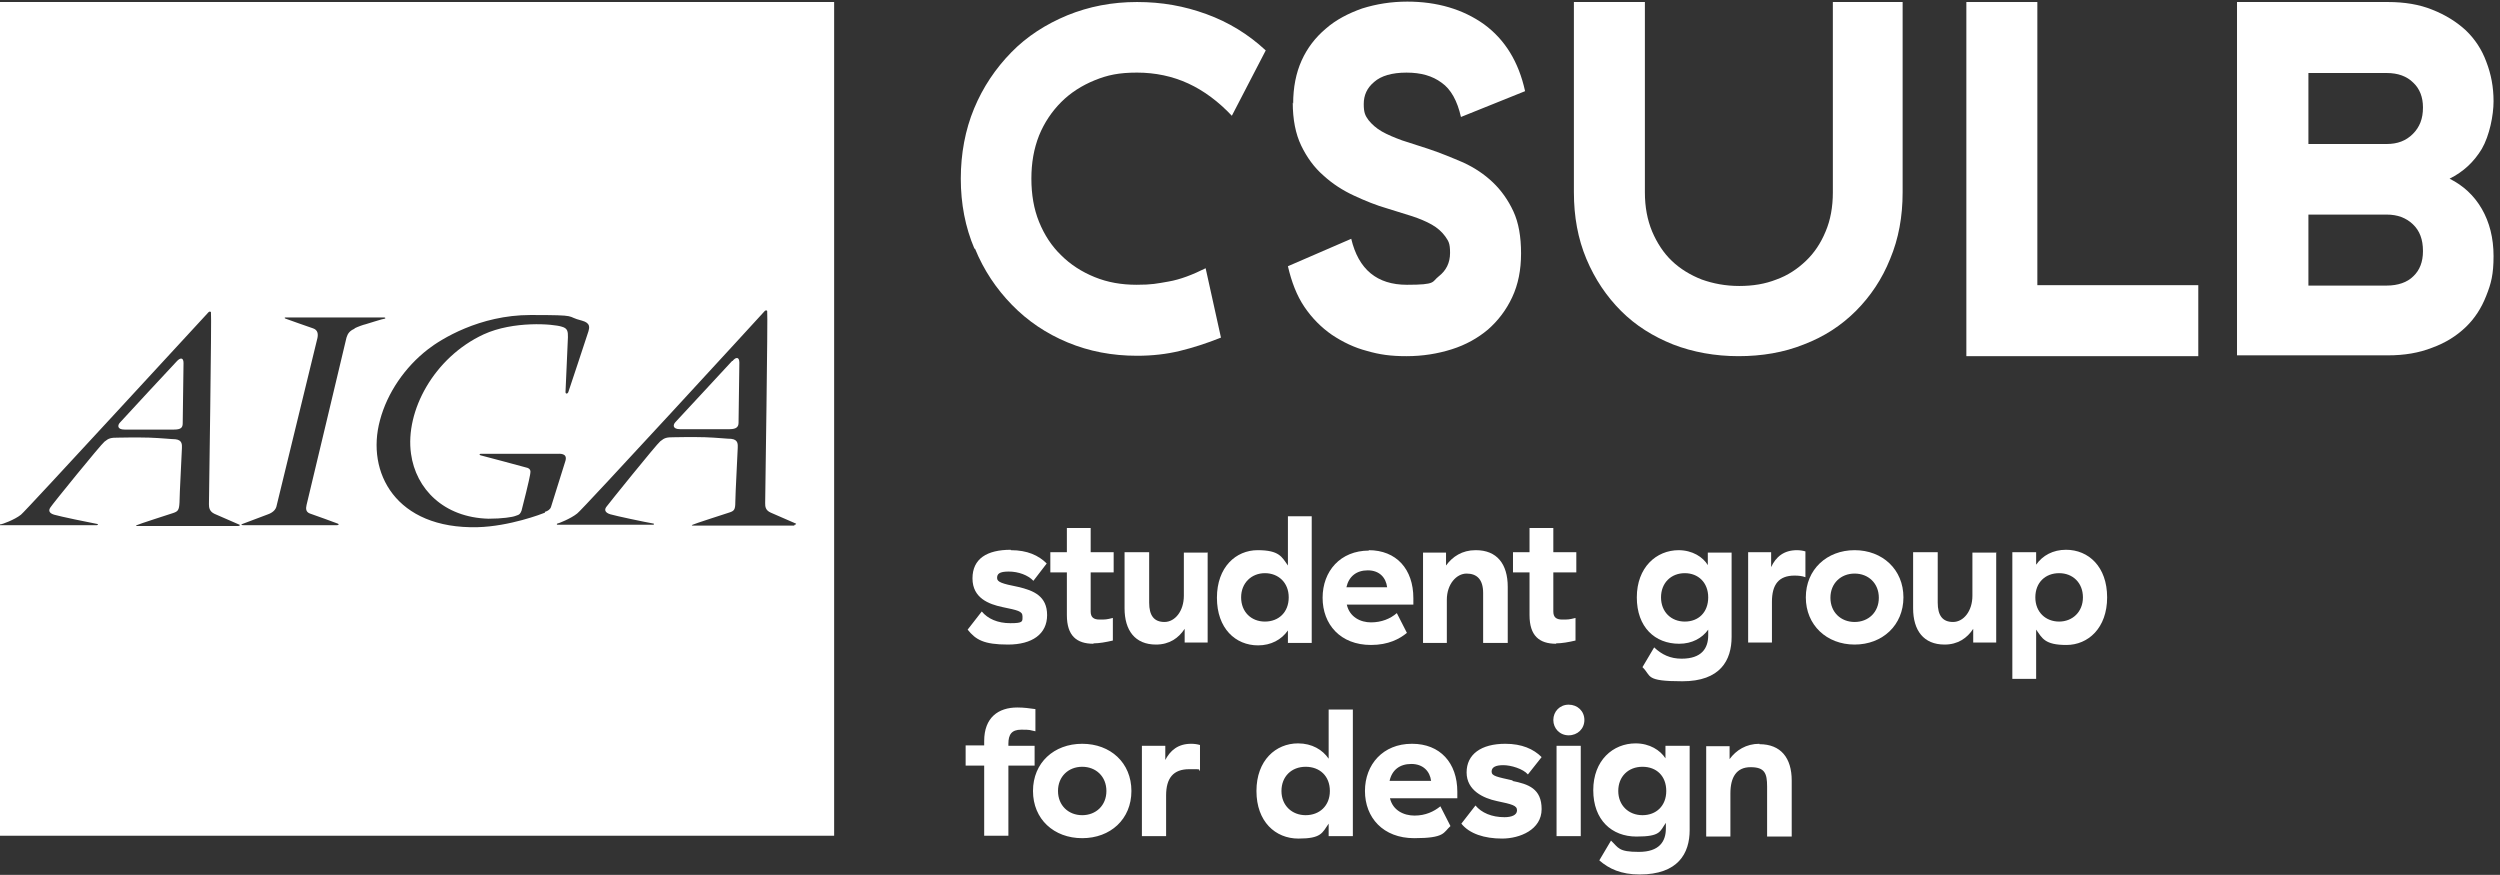
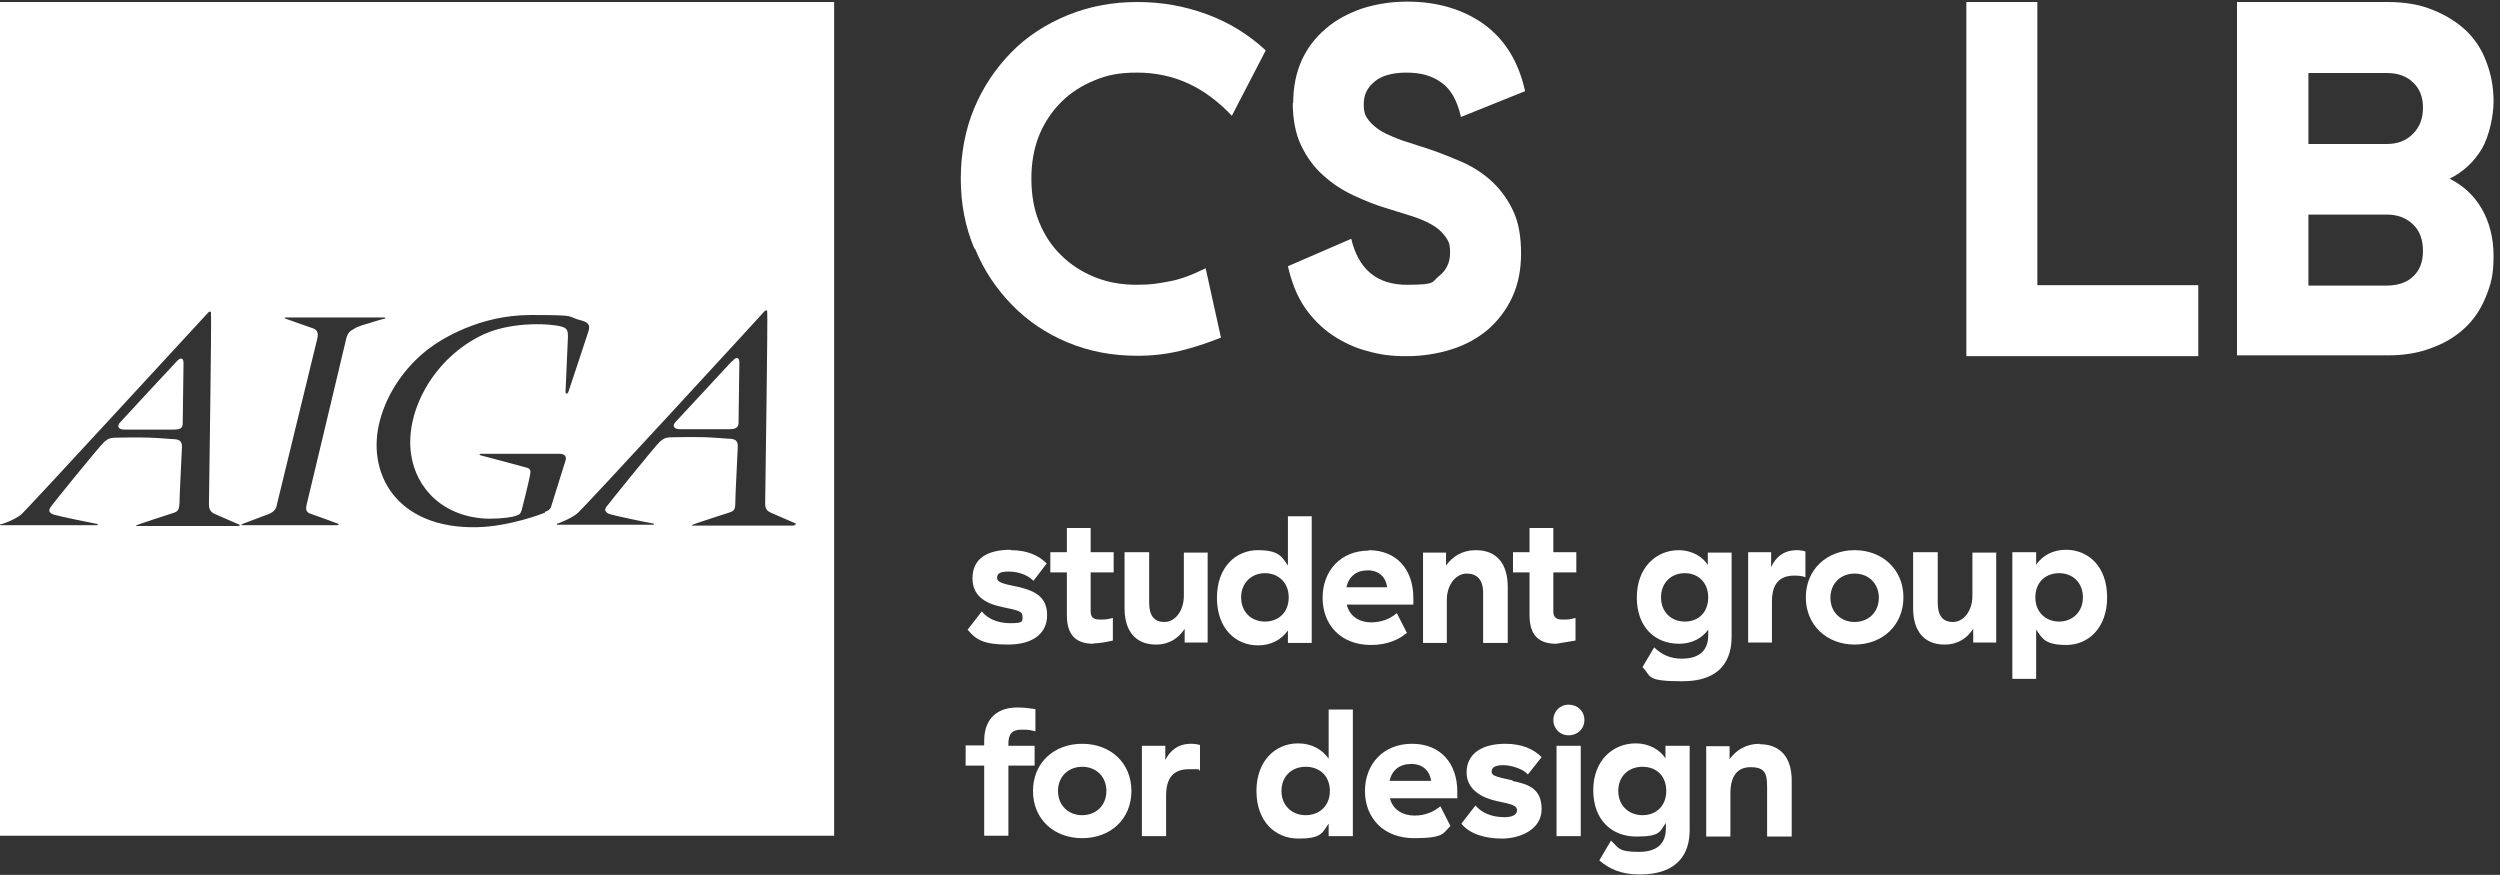
<svg xmlns="http://www.w3.org/2000/svg" id="Layer_1" data-name="Layer 1" version="1.1" viewBox="0 0 619.8 216.9">
  <rect x="0" y="0" width="619.8" height="216.9" fill="#333333" stroke="none" />
  <defs>
    <style>
      .cls-1 {
        fill: #fff;
        stroke-width: 0px;
      }
    </style>
  </defs>
  <path class="cls-1" d="M29.8,104.7c.7-.8,13.5-14.6,14-15.1.9-1,1.7-1,1.7.4s-.2,14.2-.2,14.9c0,1.1-.4,1.6-2.2,1.6s-12.2,0-12.2,0c-1.9,0-1.8-1.1-1.1-1.8Z" />
  <path class="cls-1" d="M0,.5v129.5c.1,0,.2,0,.2,0,.2,0,3.4-1.1,5-2.4.8-.5,45.7-49.4,46.5-50.2.2-.2.5-.2.6,0,.2.4-.5,46.9-.5,47.6,0,.8.1,1.8,1.4,2.4,1.2.5,5.7,2.5,6.2,2.7.2,0,0,.3-.3.3h-25.2s-.4,0,0-.2c.3-.2,8.4-2.8,9-3,1.2-.4,1.5-.7,1.6-2.6,0-1.9.6-12.8.6-13.5s.2-2-1.6-2.2c-.8,0-3.6-.3-6.5-.4-3.5-.1-7,0-7.6,0-1.9,0-2.4.1-3.5,1-.9.7-13,15.6-13.4,16.3-.5.7-.4,1.4.9,1.8,1.3.4,9,2,10.7,2.3.3,0,.2.3-.1.3H.3s-.1,0-.3,0v77h206.8V.5H0ZM87.9,81.5c-1.2.5-1.7,1.2-2,2.2-.2.8-9.7,40.8-9.9,41.5-.2.9-.2,1.7.8,2.1,1.1.4,6.5,2.3,6.9,2.5.4.1.3.4-.1.4h-23.3c-.4,0-.7-.1-.2-.3.5-.2,5.6-2.1,6.1-2.3.6-.2,1.9-.7,2.3-1.9.2-.9,10-41.1,10.2-41.9.2-1,.1-2-1.1-2.4-.6-.2-6.6-2.3-6.8-2.4-.3-.1-.3-.3,0-.3h24.4c.3,0,.5.2.2.3-.4,0-4.4,1.3-4.8,1.4-.5.1-1.9.6-2.7,1ZM135.1,127.1c-.7.3-8.8,3.4-16.7,3.6-20.3.5-27.7-13.6-24.2-26.5,1.8-6.8,6.2-13.2,11.9-17.6,3.2-2.5,12.8-8.5,25.4-8.5s8.4.3,12.8,1.4c2.2.6,1.8,1.8,1.6,2.6-.1.4-4.9,14.8-5,15.1-.2.5-.7.5-.7,0s.6-13,.6-13.6c0-1.3,0-2.2-1.5-2.6-2.1-.7-12-1.5-19.4,1.9-12.3,5.7-19.5,19-18,29.6,1.2,8.7,8.1,15.8,19.2,16.1,3.4,0,6-.4,6.7-.7,1.1-.3,1.2-.6,1.5-1.3.2-.6,2.1-8.4,2.1-8.8,0-.3.5-1.4-.6-1.8-1.1-.3-11.1-3-11.6-3.1-.5-.1-.3-.4,0-.4h18.8c.8,0,2.7-.2,2.2,1.7-.6,1.9-3.4,10.9-3.6,11.5-.2.6-.8,1-1.5,1.2ZM196.9,130.3h-25.2s-.4,0,0-.2c.3-.2,8.4-2.8,9-3,1.3-.4,1.6-.7,1.6-2.6,0-1.9.6-12.8.6-13.5s.2-2-1.6-2.2c-.9,0-3.6-.3-6.5-.4-3.5-.1-7,0-7.6,0-1.9,0-2.4.1-3.5,1-.9.7-12.9,15.6-13.4,16.3-.5.7-.3,1.4,1,1.8,1.3.4,8.9,2,10.7,2.3.2,0,.2.3-.1.3h-23.7c-.2,0-.2-.3,0-.3.2,0,3.3-1.2,4.9-2.5.9-.5,45.8-49.4,46.5-50.2.2-.2.5-.2.6,0,.2.4-.5,46.9-.5,47.6,0,.8,0,1.8,1.4,2.4,1.2.5,5.7,2.5,6.2,2.7.2,0,0,.3-.3.3ZM181.5,89.5c-.5.6-13.3,14.3-14,15.1-.7.7-.8,1.8,1.1,1.8,0,0,10.6,0,12.3,0s2.2-.6,2.2-1.6.2-13.5.2-14.9-.8-1.5-1.7-.4Z" />
  <path class="cls-1" d="M268.3,184.4c-7,0-12.2,4.7-12.2,11.7s5.2,11.7,12.2,11.7,12.2-4.7,12.2-11.7-5.2-11.7-12.2-11.7ZM268.3,202.1c-3.4,0-6-2.4-6-6s2.6-6,6-6,6,2.4,6,6-2.6,6-6,6ZM436.2,184.4c-3.3,0-5.8,1.6-7.4,3.8v-3.2h-5.8v22.4h6v-10.7c0-4,1.5-6.5,5-6.5s4.1,1.5,4.1,4.8v12.4h6.1v-13.9c0-5.6-2.7-9-8-9ZM288.9,188.6v-3.7h-5.8v22.4h6v-10.1c0-4.3,1.8-6.5,5.7-6.5s1.9,0,2.7.4v-6.4c-.7-.2-1.4-.3-2.2-.3-3.2,0-5.2,1.6-6.5,4.2ZM256.5,184.9h-6.5v-.5c0-2.3.8-3.5,3.2-3.5s2,.1,3.5.4v-5.5c-1.5-.2-2.8-.4-4.5-.4-4.7,0-8.2,2.5-8.2,8.3v1.1h-4.6v5h4.6v17.4h6v-17.4h6.5v-5ZM385.9,207.3h6v-22.4h-6v22.4ZM329.4,188.1c-1.5-2.2-4.1-3.8-7.6-3.8-5.5,0-10.3,4.2-10.3,11.8s4.7,11.8,10.4,11.8,5.9-1.4,7.5-3.7v3.1h6v-31.4h-6v12.2ZM323.7,202.1c-3.4,0-6-2.4-6-6s2.5-6,6-6,6,2.3,6,6-2.6,6-6,6ZM388.9,174.7c-2.2,0-3.8,1.7-3.8,3.8s1.6,3.8,3.8,3.8,3.9-1.6,3.9-3.8-1.7-3.8-3.9-3.8ZM375.1,193.5c-4-.9-5.3-1.1-5.3-2.2s1-1.6,2.9-1.6,4.9.9,6.1,2.3l3.4-4.3c-2-2-4.9-3.3-9-3.3-6,0-9.6,2.6-9.6,7.1s4.2,6.4,7.5,7.1c3.8.8,5,1.1,5,2.3s-1.4,1.7-3.1,1.7c-3.2,0-5.7-1.1-7.2-2.9l-3.5,4.5c2,2.5,5.7,3.7,10.1,3.7s9.8-2.2,9.8-7.3-3.3-6.2-7.3-7ZM412.9,188c-1.3-2-3.9-3.7-7.4-3.7-5.6,0-10.5,4.2-10.5,11.6s4.6,11.5,10.7,11.5,5.8-1.3,7.3-3.4v1.4c0,3.2-1.6,5.8-6.7,5.8s-5-1-6.9-2.8l-2.9,4.9c2.4,2.1,5.4,3.5,10,3.5,9.5,0,12.4-5.2,12.4-11v-20.9h-6v3.1ZM407.2,202.1c-3.4,0-6-2.4-6-6s2.5-6,6-6,5.9,2.3,5.9,6-2.5,6-5.9,6ZM350,184.4c-7.1,0-11.6,5.1-11.6,11.7s4.5,11.7,12.2,11.7,7.2-1.4,9-3l-2.5-4.9c-1.6,1.3-3.7,2.3-6.4,2.3s-5.4-1.3-6.1-4.3h0c0,0,16.7,0,16.7,0v-1.6c0-7.2-4.3-11.9-11.2-11.9ZM344.5,193.6c.6-2.7,2.5-4.2,5.4-4.2s4.6,1.8,4.9,4.2h-10.2Z" />
  <g>
    <path class="cls-1" d="M241.6,61.7c-2.3-5.4-3.4-11.2-3.4-17.4s1.1-12.1,3.3-17.4c2.2-5.3,5.3-9.9,9.2-13.9s8.6-7,13.9-9.2c5.4-2.2,11.1-3.3,17.3-3.3s11.7,1,17.2,3c5.5,2,10.4,5,14.7,9l-8.4,16.2c-3.3-3.5-6.9-6.2-10.8-8-3.9-1.8-8.2-2.7-12.7-2.7s-7.3.6-10.5,1.9c-3.2,1.3-6,3.1-8.3,5.4-2.3,2.3-4.2,5.1-5.5,8.3-1.3,3.3-1.9,6.8-1.9,10.7s.6,7.5,1.9,10.7c1.3,3.2,3.1,6,5.5,8.3,2.3,2.3,5.1,4.1,8.3,5.4,3.2,1.3,6.6,1.9,10.4,1.9s5-.3,7.9-.8c2.9-.5,6-1.7,9.2-3.3l3.8,17.2c-3.5,1.4-6.9,2.5-10.2,3.3-3.3.8-6.8,1.2-10.6,1.2-6.2,0-11.9-1.1-17.2-3.3-5.3-2.2-9.9-5.3-13.8-9.3-3.9-4-7-8.6-9.2-14Z" />
    <path class="cls-1" d="M320.6,25.7c0-4,.7-7.6,2.1-10.7,1.4-3.1,3.4-5.7,6-7.9,2.5-2.2,5.6-3.8,9-5,3.5-1.1,7.2-1.7,11.2-1.7,7.4,0,13.8,1.9,19,5.6,5.2,3.8,8.6,9.3,10.2,16.6l-15.9,6.4c-.9-4-2.5-6.9-4.8-8.5-2.3-1.7-5.1-2.5-8.7-2.5s-6.3.8-8,2.3c-1.8,1.5-2.6,3.3-2.6,5.5s.4,2.9,1.2,4c.8,1,1.9,2,3.3,2.8,1.4.8,3.1,1.5,5,2.2l6.5,2.1c3,1,5.9,2.2,8.7,3.4,2.8,1.3,5.2,2.9,7.3,4.9,2.1,2,3.8,4.4,5.1,7.2,1.3,2.8,1.9,6.3,1.9,10.4s-.7,7.7-2.2,10.9c-1.5,3.2-3.5,5.8-6,8-2.5,2.1-5.5,3.8-9,4.9-3.5,1.1-7.2,1.7-11.2,1.7s-6.7-.4-9.8-1.3c-3.1-.8-6-2.2-8.7-4-2.6-1.8-4.9-4.1-6.8-6.9-1.9-2.8-3.2-6.2-4.1-10.1l15.7-6.8c1.8,7.6,6.4,11.4,13.8,11.4s6.1-.7,7.9-2.1c1.8-1.4,2.8-3.3,2.8-5.8s-.4-2.9-1.2-4.1c-.8-1.1-1.9-2.1-3.3-2.9-1.4-.8-3.1-1.5-4.9-2.1l-6.1-1.9c-2.8-.8-5.5-1.9-8.3-3.2-2.8-1.3-5.3-2.9-7.6-5-2.3-2-4.1-4.5-5.5-7.4-1.4-2.9-2.1-6.5-2.1-10.7Z" />
-     <path class="cls-1" d="M471.7.5v47.2c0,6-1,11.5-3.1,16.5-2,5-4.9,9.3-8.5,12.9-3.6,3.6-7.9,6.4-12.9,8.3-5,2-10.4,2.9-16.2,2.9s-11.3-1-16.2-2.9c-5-2-9.3-4.7-12.9-8.3-3.6-3.6-6.5-7.9-8.6-12.9-2.1-5-3.1-10.5-3.1-16.5V.5h17.6v47.2c0,3.6.6,6.8,1.8,9.7,1.2,2.8,2.8,5.3,4.9,7.3,2.1,2,4.6,3.5,7.4,4.6,2.8,1,5.9,1.6,9.3,1.6s6.4-.5,9.2-1.6c2.8-1,5.2-2.6,7.3-4.6,2.1-2,3.7-4.4,4.9-7.3,1.2-2.8,1.8-6.1,1.8-9.7V.5h17.6Z" />
    <path class="cls-1" d="M505.1.5v70.2h39.9v17.6h-57.5V.5h17.6Z" />
    <path class="cls-1" d="M592,.5c4.1,0,7.8.6,11,1.9,3.3,1.3,6,3,8.3,5.1,2.3,2.2,4,4.8,5.1,7.8,1.2,3.1,1.8,6.3,1.8,9.8s-1,8.5-2.9,11.8c-2,3.3-4.6,5.7-8,7.4,3.4,1.7,6.1,4.2,8,7.5,1.9,3.3,2.9,7.2,2.9,11.7s-.6,6.8-1.8,9.8c-1.2,3.1-2.9,5.7-5.1,7.8-2.3,2.2-5,3.9-8.3,5.1-3.3,1.3-6.9,1.9-11,1.9h-37.4V.5h37.4ZM600.7,26.6c0-2.5-.8-4.6-2.4-6.1-1.6-1.6-3.8-2.4-6.6-2.4h-19.4v17.6h19.4c2.7,0,4.8-.8,6.5-2.5s2.5-3.8,2.5-6.5ZM600.7,62.2c0-2.8-.8-5-2.5-6.6-1.7-1.6-3.8-2.4-6.5-2.4h-19.4v17.6h19.4c2.8,0,5.1-.8,6.6-2.3,1.6-1.5,2.4-3.6,2.4-6.2Z" />
  </g>
  <g>
    <path class="cls-1" d="M250.6,136.4c4.1,0,6.9,1.3,8.9,3.3l-3.3,4.3c-1.3-1.4-3.7-2.3-6.1-2.3s-2.9.6-2.9,1.6,1.2,1.4,5.2,2.2c3.9.9,7.2,2.3,7.2,7s-3.7,7.3-9.7,7.3-8-1.2-10-3.7l3.5-4.5c1.5,1.8,3.9,2.9,7.1,2.9s3-.4,3-1.7-1.2-1.5-5-2.3c-3.3-.7-7.4-2.2-7.4-7.1s3.6-7.1,9.5-7.1Z" />
    <path class="cls-1" d="M271.1,159.6c-4.2,0-6.6-2-6.6-7.1v-10.6h-4.1v-5h4.1v-6h5.9v6h5.7v5h-5.7v9.7c0,1.4.7,2,2.2,2s1.7,0,3.3-.4v5.6c-1.7.4-3.4.7-4.8.7Z" />
    <path class="cls-1" d="M299.4,136.9v22.4h-5.7v-3.4c-1.5,2.3-3.8,3.9-7.1,3.9-5.2,0-7.8-3.5-7.8-9v-13.9h6.1v12.5c0,3.2,1.2,4.8,3.8,4.8s4.8-2.7,4.8-6.5v-10.7h6Z" />
    <path class="cls-1" d="M325.2,128v31.4h-5.9v-3.1c-1.6,2.3-4.2,3.7-7.4,3.7-5.6,0-10.2-4.2-10.2-11.8s4.7-11.8,10.1-11.8,6,1.7,7.5,3.8v-12.2h5.9ZM307.7,148.1c0,3.6,2.5,6,5.9,6s5.9-2.3,5.9-6-2.6-6-5.9-6-5.9,2.4-5.9,6Z" />
    <path class="cls-1" d="M339.3,136.4c6.9,0,11.1,4.7,11.1,11.9v1.6h-16.5,0c.7,3.1,3.4,4.4,6,4.4s4.8-.9,6.4-2.3l2.5,4.9c-1.8,1.5-4.6,3-8.9,3-7.6,0-12-5.1-12-11.7s4.4-11.7,11.5-11.7ZM339.1,141.4c-2.8,0-4.7,1.5-5.3,4.2h10.1c-.3-2.4-1.9-4.2-4.8-4.2Z" />
    <path class="cls-1" d="M365.9,136.4c5.2,0,7.9,3.4,7.9,9.1v13.9h-6.1v-12.4c0-3.4-1.6-4.8-4.1-4.8s-4.9,2.6-4.9,6.5v10.7h-5.9v-22.4h5.7v3.2c1.6-2.2,4-3.8,7.3-3.8Z" />
-     <path class="cls-1" d="M385.8,159.6c-4.2,0-6.6-2-6.6-7.1v-10.6h-4.1v-5h4.1v-6h5.9v6h5.7v5h-5.7v9.7c0,1.4.7,2,2.2,2s1.7,0,3.3-.4v5.6c-1.7.4-3.4.7-4.8.7Z" />
+     <path class="cls-1" d="M385.8,159.6c-4.2,0-6.6-2-6.6-7.1v-10.6h-4.1v-5h4.1v-6h5.9v6h5.7v5h-5.7v9.7c0,1.4.7,2,2.2,2s1.7,0,3.3-.4v5.6Z" />
    <path class="cls-1" d="M416.1,136.4c3.5,0,6.1,1.7,7.3,3.7v-3.1h5.9v20.9c0,5.8-2.8,11-12.2,11s-7.6-1.3-9.9-3.5l2.9-4.9c1.9,1.8,4,2.8,6.8,2.8,5,0,6.6-2.6,6.6-5.8v-1.4c-1.5,2.1-4,3.5-7.2,3.5-6,0-10.5-4.1-10.5-11.5s4.8-11.7,10.4-11.7ZM417.7,142.1c-3.4,0-5.9,2.4-5.9,6s2.5,6,5.9,6,5.8-2.3,5.8-6-2.5-6-5.8-6Z" />
    <g>
      <path class="cls-1" d="M445.4,136.4c.8,0,1.5.1,2.2.3v6.4c-.8-.3-1.7-.4-2.7-.4-3.9,0-5.6,2.2-5.6,6.5v10.1h-5.9v-22.4h5.7v3.7c1.2-2.6,3.2-4.2,6.4-4.2Z" />
      <path class="cls-1" d="M459.8,136.4c6.9,0,12.1,4.8,12.1,11.7s-5.2,11.7-12.1,11.7-12.1-4.8-12.1-11.7,5.2-11.7,12.1-11.7ZM459.8,142.2c-3.4,0-6,2.4-6,6s2.6,6,6,6,6-2.4,6-6-2.6-6-6-6Z" />
      <path class="cls-1" d="M494.9,136.9v22.4h-5.7v-3.4c-1.5,2.3-3.8,3.9-7.1,3.9-5.2,0-7.8-3.5-7.8-9v-13.9h6.1v12.5c0,3.2,1.2,4.8,3.8,4.8s4.8-2.7,4.8-6.5v-10.7h6Z" />
    </g>
    <path class="cls-1" d="M498.9,168.3v-31.4h5.9v3.1c1.6-2.3,4.2-3.7,7.4-3.7,5.6,0,10.2,4.2,10.2,11.8s-4.7,11.8-10.1,11.8-6-1.7-7.5-3.8v12.2h-5.9ZM516.4,148.1c0-3.6-2.5-6-5.9-6s-5.9,2.3-5.9,6,2.6,6,5.9,6,5.9-2.4,5.9-6Z" />
  </g>
</svg>